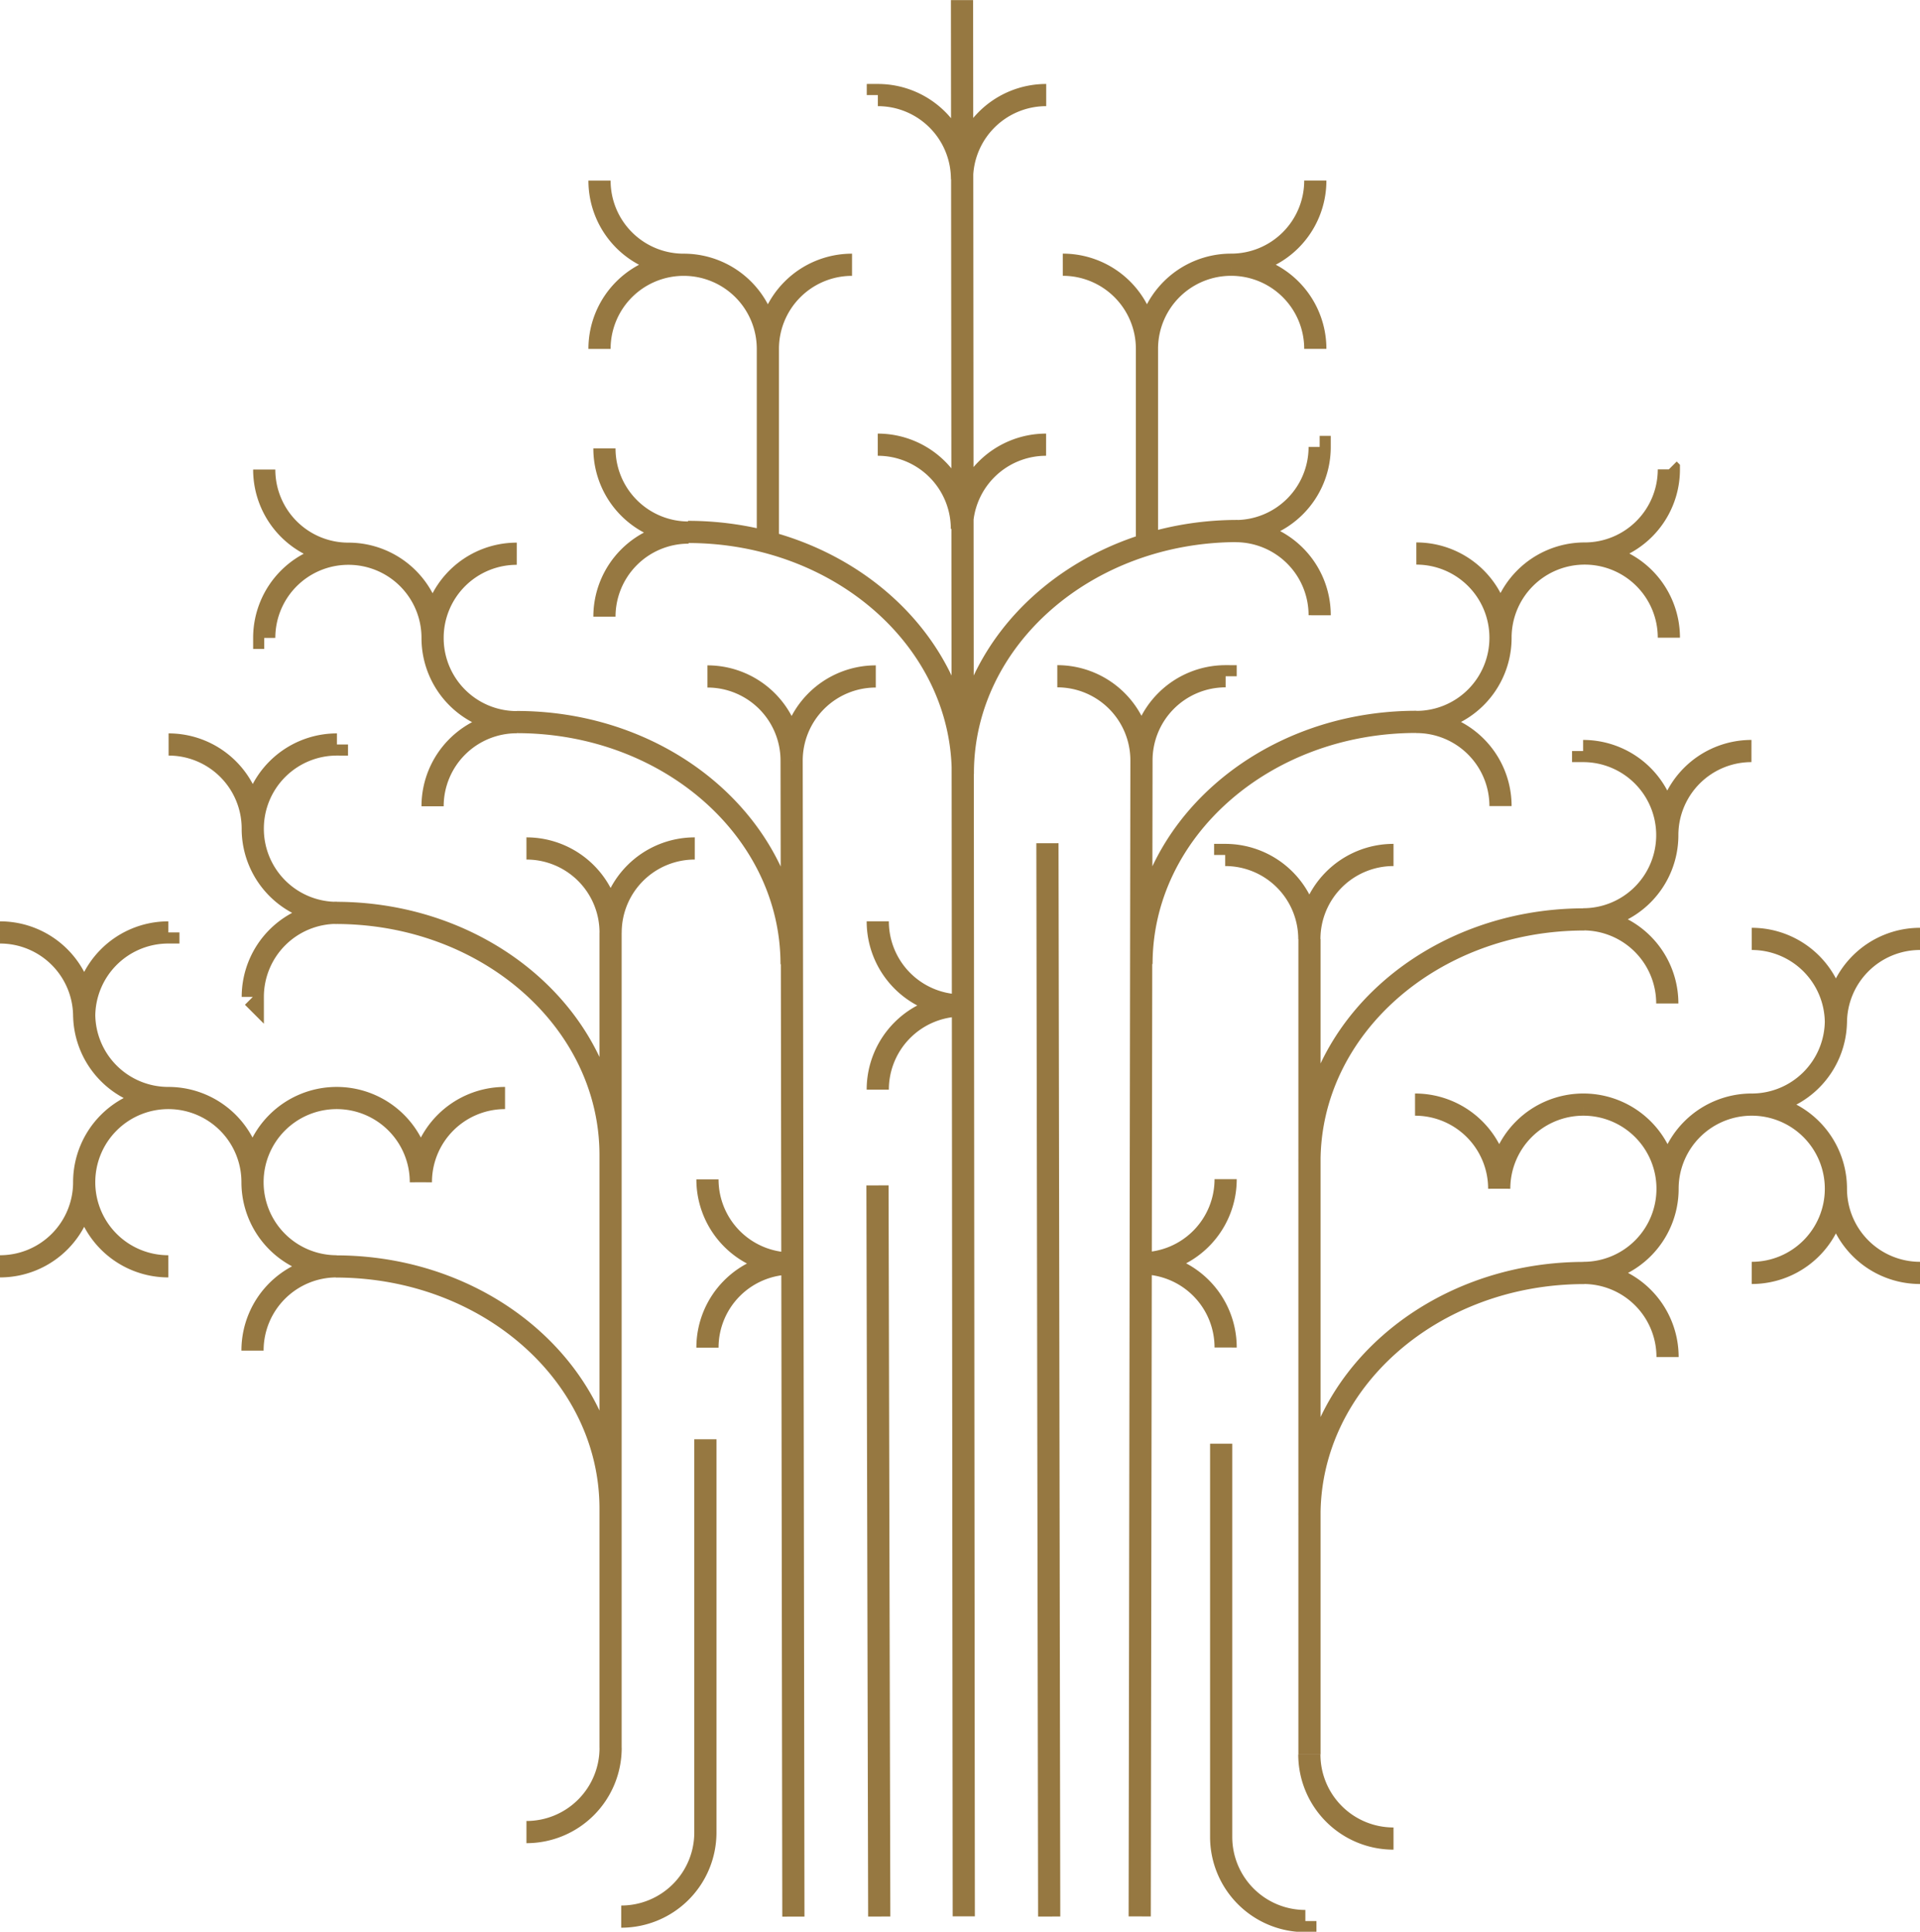
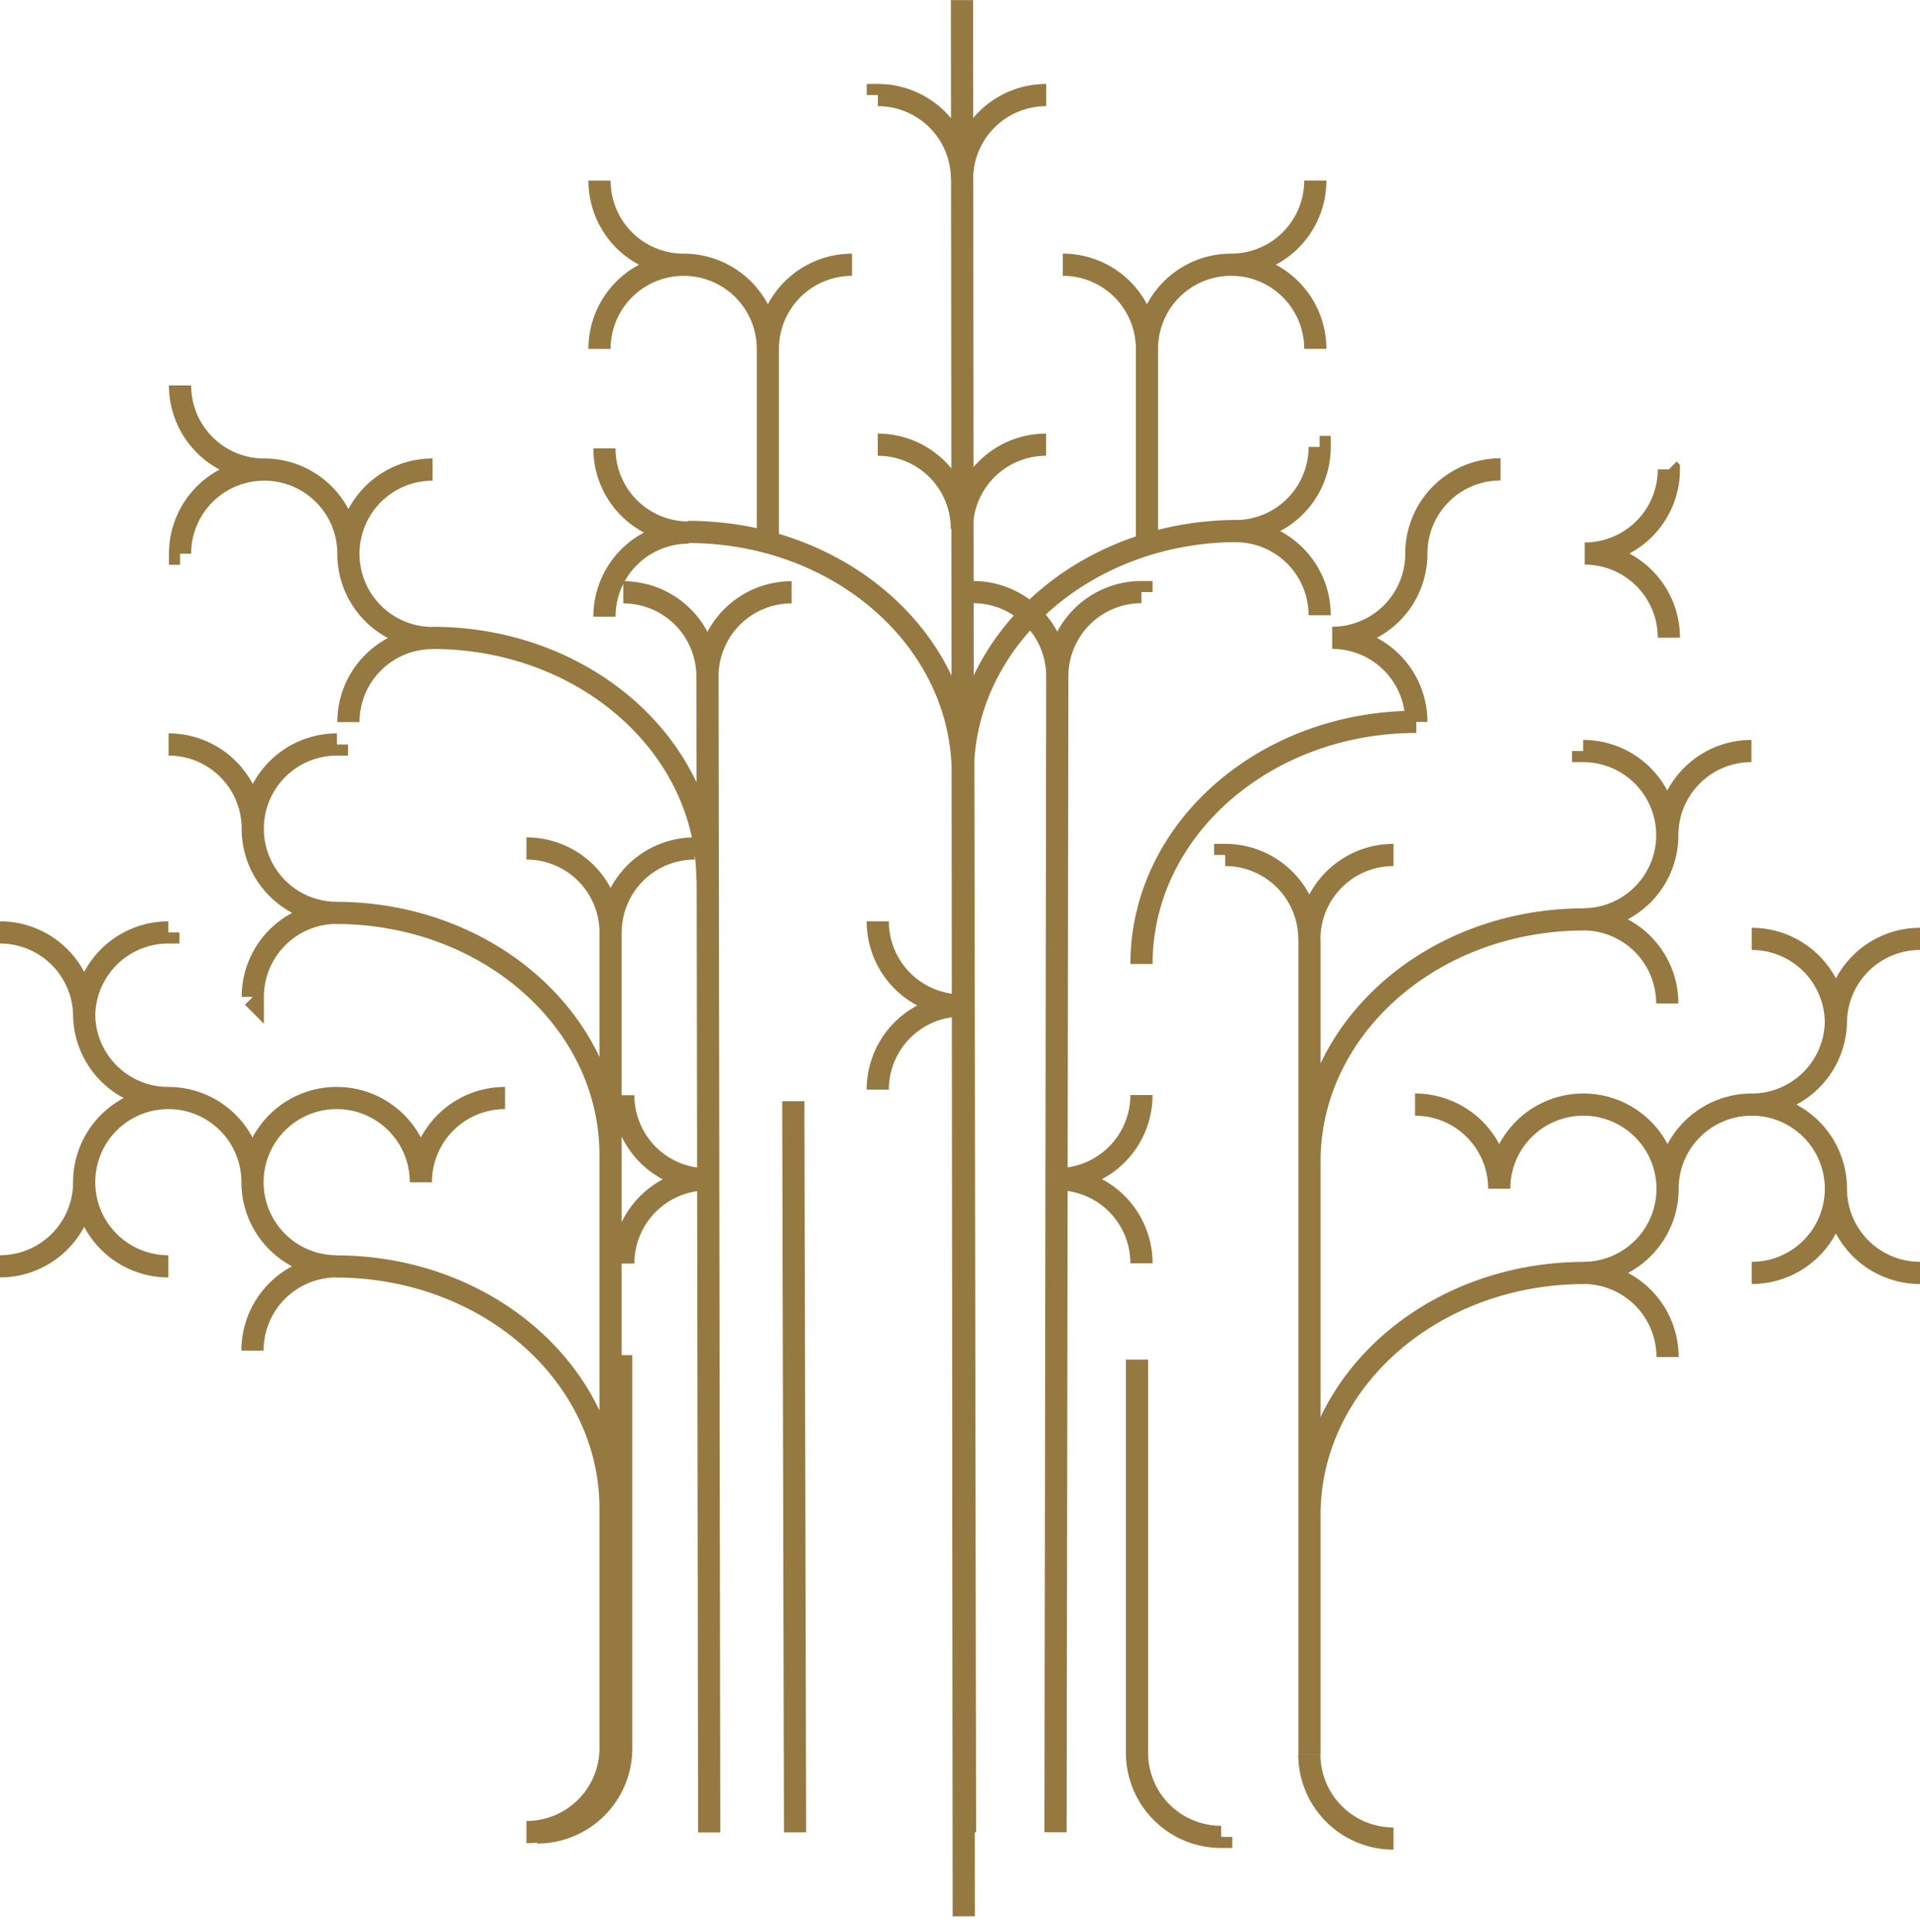
<svg xmlns="http://www.w3.org/2000/svg" height="87.093" viewBox="0 0 86.55 87.093" width="86.55">
-   <path d="m405.974 4407.912c0-6.034 5.542-10.917 12.39-10.917m-12.39 10.958c0-6.035-5.542-10.917-12.39-10.917m20.69-8.255v8.708m-3.795-12.5a3.792 3.792 0 0 1 3.795 3.794m3.794-3.794a3.791 3.791 0 0 0 -3.794 3.794m7.588-7.589a3.793 3.793 0 0 1 -3.794 3.795m3.794 3.794a3.792 3.792 0 0 0 -3.794-3.794m-20.883 3.794v8.708m3.794-12.5a3.792 3.792 0 0 0 -3.794 3.794m-3.794-3.794a3.792 3.792 0 0 1 3.794 3.794m-7.589-7.589a3.793 3.793 0 0 0 3.795 3.795m-3.795 3.794a3.792 3.792 0 0 1 3.795-3.794m-3.573 8.279a3.792 3.792 0 0 0 3.794 3.795m-3.794 3.793a3.792 3.792 0 0 1 3.794-3.793m28.447-3.861a3.792 3.792 0 0 1 -3.794 3.795m3.794 3.794a3.791 3.791 0 0 0 -3.794-3.794m-16.126 17.592a3.793 3.793 0 0 0 3.794 3.795m-3.794 3.793a3.792 3.792 0 0 1 3.794-3.793m3.794-25.283a3.792 3.792 0 0 0 -3.795 3.794m-3.794-3.794a3.792 3.792 0 0 1 3.794 3.794m3.8-19.557a3.793 3.793 0 0 0 -3.795 3.795m-3.794-3.795a3.792 3.792 0 0 1 3.794 3.795m0-8.077.079 86.393m15.583-18.087c0-6.034 5.542-10.917 12.39-10.917m-12.39-5.023c0-6.035 5.542-10.918 12.39-10.918m-12.389 37.644v-36.757m12.335-8.479a3.792 3.792 0 0 1 3.794 3.794m3.794-3.794a3.792 3.792 0 0 0 -3.794 3.794m0 0a3.791 3.791 0 0 1 -3.794 3.793m3.794 3.795a3.792 3.792 0 0 0 -3.794-3.795m3.806 12.148a3.792 3.792 0 0 1 -3.794 3.794m3.794 3.794a3.792 3.792 0 0 0 -3.794-3.794m15.177 0a3.792 3.792 0 0 1 -3.794-3.794m-3.795 3.794a3.792 3.792 0 0 0 3.795-3.794m0-7.588a3.793 3.793 0 0 1 -3.795 3.794m3.795 3.794a3.792 3.792 0 0 0 -3.795-3.794m-7.588 0a3.792 3.792 0 0 1 3.794 3.794m3.794-3.794a3.792 3.792 0 0 0 -3.794 3.794m-11.383-3.794a3.792 3.792 0 0 1 3.795 3.794m3.794-3.794a3.792 3.792 0 0 0 -3.794 3.794m11.382-11.265a3.793 3.793 0 0 1 3.795 3.795m3.794-3.795a3.792 3.792 0 0 0 -3.794 3.795m-27.53-7.579a3.793 3.793 0 0 1 3.794 3.794m3.794-3.794a3.793 3.793 0 0 0 -3.794 3.794m3.794 40.551a3.792 3.792 0 0 1 -3.794-3.793m-31.5-11.083c0-6.035-5.542-10.917-12.39-10.917m12.39-5.023c0-6.034-5.542-10.917-12.39-10.917m12.39 37.649v-36.761m-12.335-8.481a3.793 3.793 0 0 0 -3.794 3.8m-3.794-3.8a3.793 3.793 0 0 1 3.794 3.8m0 0a3.792 3.792 0 0 0 3.794 3.794m-3.793 3.787a3.792 3.792 0 0 1 3.794-3.793m-3.806 12.147a3.792 3.792 0 0 0 3.794 3.792m-3.794 3.8a3.793 3.793 0 0 1 3.794-3.8m-15.177 0a3.792 3.792 0 0 0 3.795-3.792m3.794 3.792a3.791 3.791 0 0 1 -3.794-3.792m0-7.589a3.791 3.791 0 0 0 3.794 3.793m-3.794 3.8a3.793 3.793 0 0 1 3.794-3.8m7.588 0a3.793 3.793 0 0 0 -3.794 3.8m-3.794-3.8a3.793 3.793 0 0 1 3.794 3.8m11.383-3.8a3.793 3.793 0 0 0 -3.794 3.8m-3.795-3.8a3.793 3.793 0 0 1 3.795 3.8m-11.383-11.265a3.791 3.791 0 0 0 -3.794 3.794m-3.795-3.794a3.792 3.792 0 0 1 3.795 3.794m27.524-7.58a3.792 3.792 0 0 0 -3.794 3.795m-3.794-3.795a3.792 3.792 0 0 1 3.794 3.795m-3.794 40.551a3.793 3.793 0 0 0 3.794-3.794m23.931-35.343c0-6.035 5.542-10.917 12.39-10.917m11.383-11.384a3.792 3.792 0 0 1 -3.794 3.795m3.794 3.794a3.792 3.792 0 0 0 -3.794-3.794m-7.589 0a3.791 3.791 0 0 1 3.794 3.794m3.795-3.794a3.792 3.792 0 0 0 -3.795 3.794m0 0a3.792 3.792 0 0 1 -3.794 3.8m3.794 3.792a3.791 3.791 0 0 0 -3.794-3.792m-16.185-2.061a3.793 3.793 0 0 1 3.794 3.8m3.794-3.8a3.793 3.793 0 0 0 -3.794 3.8m3.794 18.874a3.792 3.792 0 0 1 -3.794 3.794m3.794 3.795a3.791 3.791 0 0 0 -3.794-3.795m0-22.667-.079 52.111m-15.692-42.93c0-6.035-5.542-10.917-12.39-10.917m-11.383-11.384a3.793 3.793 0 0 0 3.795 3.795m-3.795 3.794a3.792 3.792 0 0 1 3.795-3.794m7.588 0a3.792 3.792 0 0 0 -3.794 3.794m-3.794-3.794a3.792 3.792 0 0 1 3.794 3.794m0 0a3.793 3.793 0 0 0 3.794 3.8m-3.794 3.792a3.792 3.792 0 0 1 3.794-3.792m16.185-2.061a3.793 3.793 0 0 0 -3.794 3.8m-3.794-3.8a3.793 3.793 0 0 1 3.794 3.8m-3.794 18.874a3.792 3.792 0 0 0 3.794 3.794m-3.794 3.795a3.792 3.792 0 0 1 3.794-3.795m0-22.667.079 52.111m19.284-3.594v-17.726m3.795 21.52a3.792 3.792 0 0 1 -3.795-3.794m-23.251-.2v-17.727m-3.794 21.521a3.792 3.792 0 0 0 3.794-3.793m15.419-44.6.079 48.389m-7.74-32.963.079 32.963" fill="none" stroke="#967841" stroke-miterlimit="10" transform="translate(-362.571 -4373.054)" />
+   <path d="m405.974 4407.912c0-6.034 5.542-10.917 12.39-10.917m-12.39 10.958c0-6.035-5.542-10.917-12.39-10.917m20.69-8.255v8.708m-3.795-12.5a3.792 3.792 0 0 1 3.795 3.794m3.794-3.794a3.791 3.791 0 0 0 -3.794 3.794m7.588-7.589a3.793 3.793 0 0 1 -3.794 3.795m3.794 3.794a3.792 3.792 0 0 0 -3.794-3.794m-20.883 3.794v8.708m3.794-12.5a3.792 3.792 0 0 0 -3.794 3.794m-3.794-3.794a3.792 3.792 0 0 1 3.794 3.794m-7.589-7.589a3.793 3.793 0 0 0 3.795 3.795m-3.795 3.794a3.792 3.792 0 0 1 3.795-3.794m-3.573 8.279a3.792 3.792 0 0 0 3.794 3.795m-3.794 3.793a3.792 3.792 0 0 1 3.794-3.793m28.447-3.861a3.792 3.792 0 0 1 -3.794 3.795m3.794 3.794a3.791 3.791 0 0 0 -3.794-3.794m-16.126 17.592a3.793 3.793 0 0 0 3.794 3.795m-3.794 3.793a3.792 3.792 0 0 1 3.794-3.793m3.794-25.283a3.792 3.792 0 0 0 -3.795 3.794m-3.794-3.794a3.792 3.792 0 0 1 3.794 3.794m3.8-19.557a3.793 3.793 0 0 0 -3.795 3.795m-3.794-3.795a3.792 3.792 0 0 1 3.794 3.795m0-8.077.079 86.393m15.583-18.087c0-6.034 5.542-10.917 12.39-10.917m-12.39-5.023c0-6.035 5.542-10.918 12.39-10.918m-12.389 37.644v-36.757m12.335-8.479a3.792 3.792 0 0 1 3.794 3.794m3.794-3.794a3.792 3.792 0 0 0 -3.794 3.794m0 0a3.791 3.791 0 0 1 -3.794 3.793m3.794 3.795a3.792 3.792 0 0 0 -3.794-3.795m3.806 12.148a3.792 3.792 0 0 1 -3.794 3.794m3.794 3.794a3.792 3.792 0 0 0 -3.794-3.794m15.177 0a3.792 3.792 0 0 1 -3.794-3.794m-3.795 3.794a3.792 3.792 0 0 0 3.795-3.794m0-7.588a3.793 3.793 0 0 1 -3.795 3.794m3.795 3.794a3.792 3.792 0 0 0 -3.795-3.794m-7.588 0a3.792 3.792 0 0 1 3.794 3.794m3.794-3.794a3.792 3.792 0 0 0 -3.794 3.794m-11.383-3.794a3.792 3.792 0 0 1 3.795 3.794m3.794-3.794a3.792 3.792 0 0 0 -3.794 3.794m11.382-11.265a3.793 3.793 0 0 1 3.795 3.795m3.794-3.795a3.792 3.792 0 0 0 -3.794 3.795m-27.53-7.579a3.793 3.793 0 0 1 3.794 3.794m3.794-3.794a3.793 3.793 0 0 0 -3.794 3.794m3.794 40.551a3.792 3.792 0 0 1 -3.794-3.793m-31.5-11.083c0-6.035-5.542-10.917-12.39-10.917m12.39-5.023c0-6.034-5.542-10.917-12.39-10.917m12.39 37.649v-36.761m-12.335-8.481a3.793 3.793 0 0 0 -3.794 3.8m-3.794-3.8a3.793 3.793 0 0 1 3.794 3.8m0 0a3.792 3.792 0 0 0 3.794 3.794m-3.793 3.787a3.792 3.792 0 0 1 3.794-3.793m-3.806 12.147a3.792 3.792 0 0 0 3.794 3.792m-3.794 3.8a3.793 3.793 0 0 1 3.794-3.8m-15.177 0a3.792 3.792 0 0 0 3.795-3.792m3.794 3.792a3.791 3.791 0 0 1 -3.794-3.792m0-7.589a3.791 3.791 0 0 0 3.794 3.793m-3.794 3.8a3.793 3.793 0 0 1 3.794-3.8m7.588 0a3.793 3.793 0 0 0 -3.794 3.8m-3.794-3.8a3.793 3.793 0 0 1 3.794 3.8m11.383-3.8a3.793 3.793 0 0 0 -3.794 3.8m-3.795-3.8a3.793 3.793 0 0 1 3.795 3.8m-11.383-11.265a3.791 3.791 0 0 0 -3.794 3.794m-3.795-3.794a3.792 3.792 0 0 1 3.795 3.794m27.524-7.58a3.792 3.792 0 0 0 -3.794 3.795m-3.794-3.795a3.792 3.792 0 0 1 3.794 3.795m-3.794 40.551a3.793 3.793 0 0 0 3.794-3.794m23.931-35.343c0-6.035 5.542-10.917 12.39-10.917m11.383-11.384a3.792 3.792 0 0 1 -3.794 3.795m3.794 3.794a3.792 3.792 0 0 0 -3.794-3.794m-7.589 0m3.795-3.794a3.792 3.792 0 0 0 -3.795 3.794m0 0a3.792 3.792 0 0 1 -3.794 3.8m3.794 3.792a3.791 3.791 0 0 0 -3.794-3.792m-16.185-2.061a3.793 3.793 0 0 1 3.794 3.8m3.794-3.8a3.793 3.793 0 0 0 -3.794 3.8m3.794 18.874a3.792 3.792 0 0 1 -3.794 3.794m3.794 3.795a3.791 3.791 0 0 0 -3.794-3.795m0-22.667-.079 52.111m-15.692-42.93c0-6.035-5.542-10.917-12.39-10.917m-11.383-11.384a3.793 3.793 0 0 0 3.795 3.795m-3.795 3.794a3.792 3.792 0 0 1 3.795-3.794m7.588 0a3.792 3.792 0 0 0 -3.794 3.794m-3.794-3.794a3.792 3.792 0 0 1 3.794 3.794m0 0a3.793 3.793 0 0 0 3.794 3.8m-3.794 3.792a3.792 3.792 0 0 1 3.794-3.792m16.185-2.061a3.793 3.793 0 0 0 -3.794 3.8m-3.794-3.8a3.793 3.793 0 0 1 3.794 3.8m-3.794 18.874a3.792 3.792 0 0 0 3.794 3.794m-3.794 3.795a3.792 3.792 0 0 1 3.794-3.795m0-22.667.079 52.111m19.284-3.594v-17.726m3.795 21.52a3.792 3.792 0 0 1 -3.795-3.794m-23.251-.2v-17.727m-3.794 21.521a3.792 3.792 0 0 0 3.794-3.793m15.419-44.6.079 48.389m-7.74-32.963.079 32.963" fill="none" stroke="#967841" stroke-miterlimit="10" transform="translate(-362.571 -4373.054)" />
</svg>